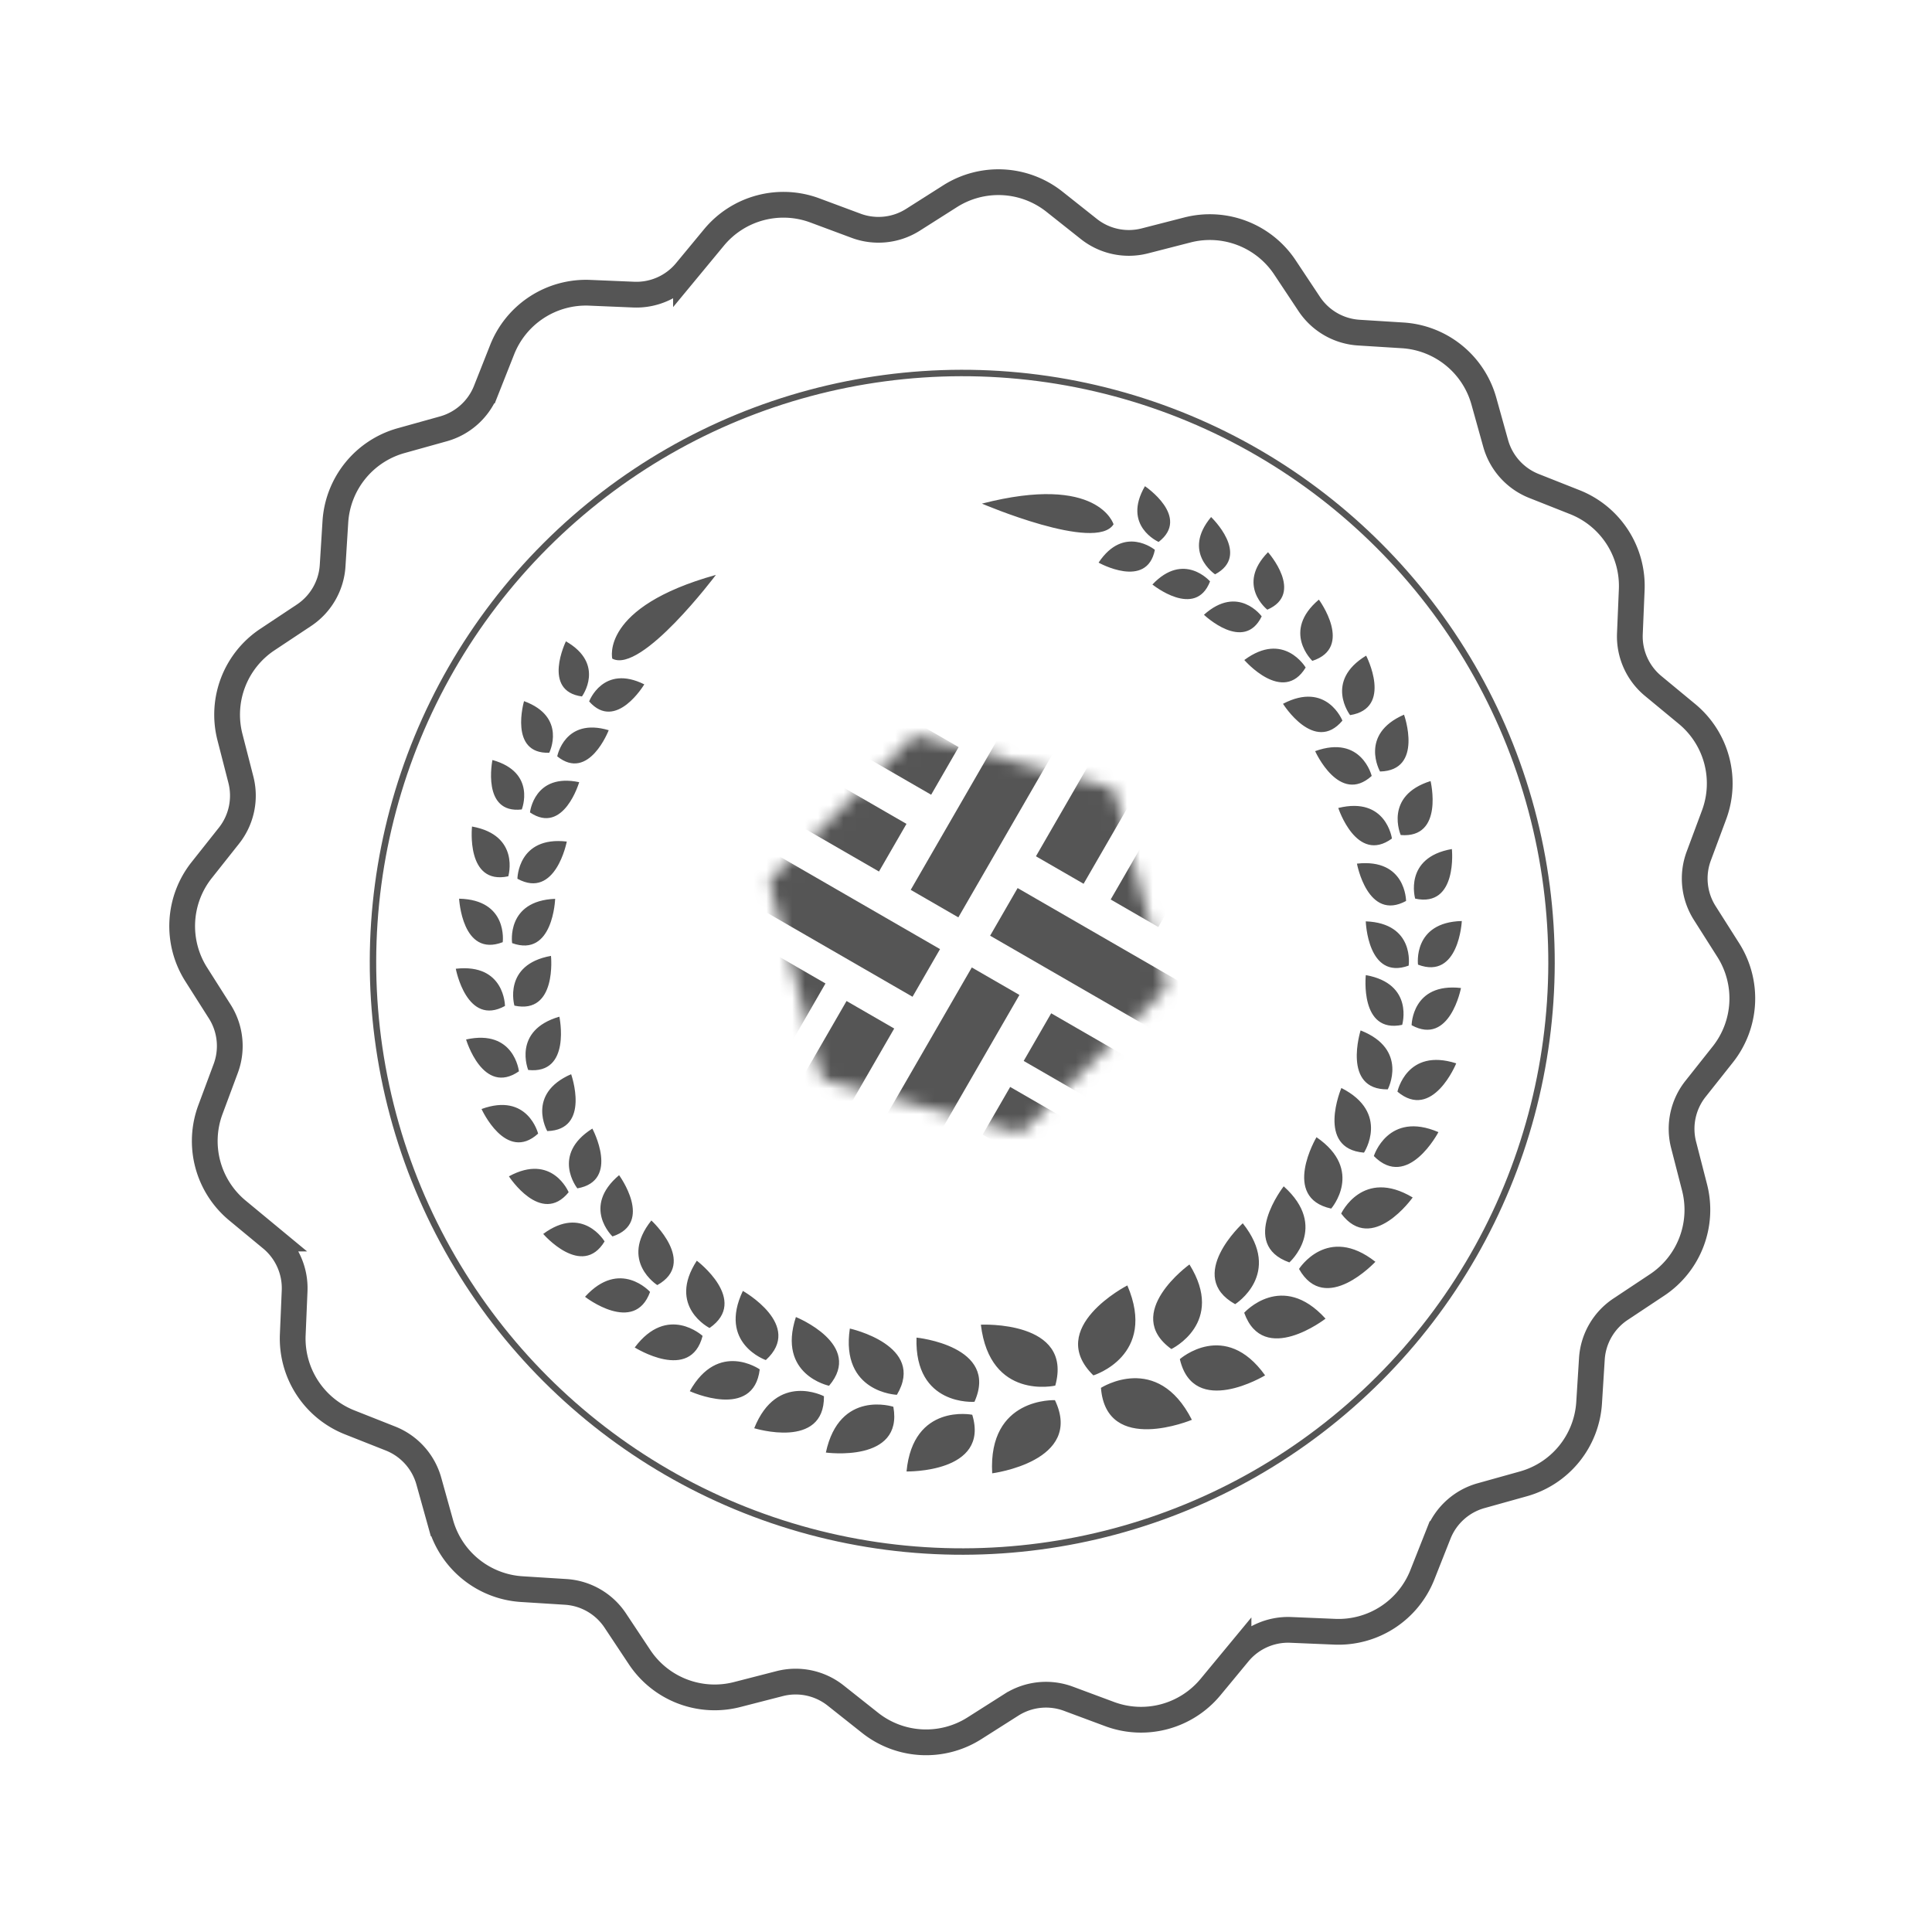
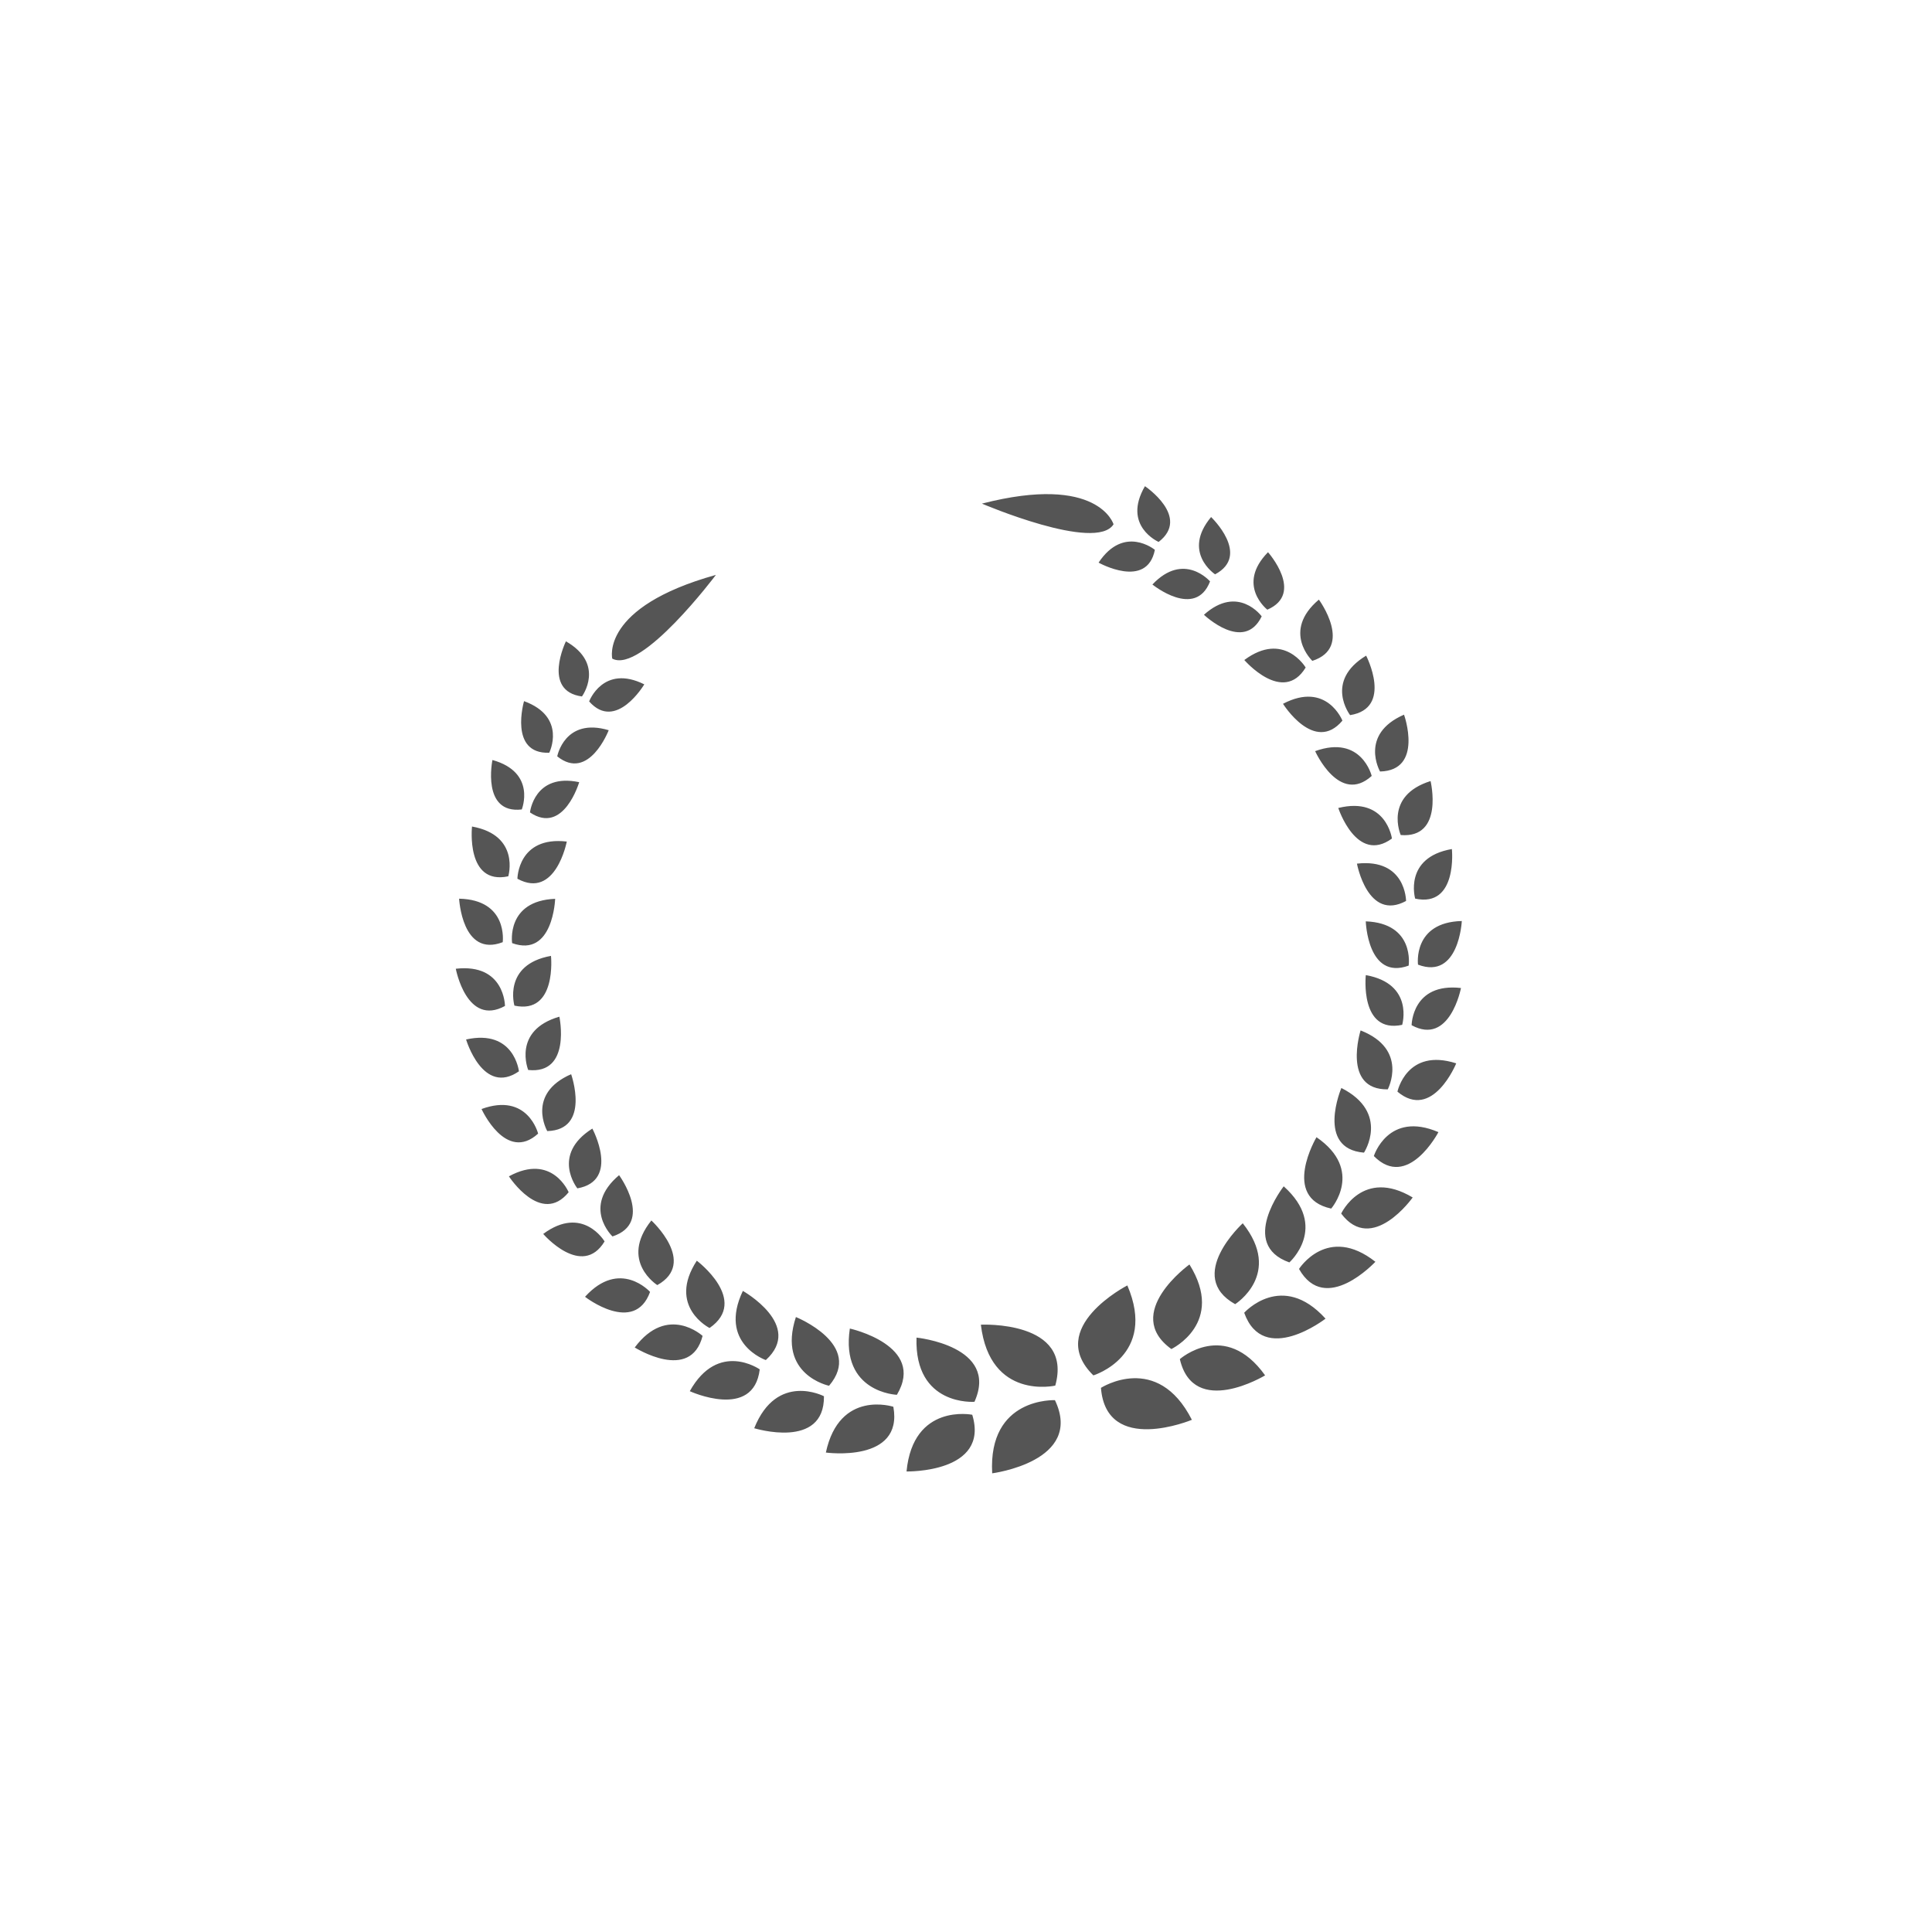
<svg xmlns="http://www.w3.org/2000/svg" width="150" height="150" fill="none">
-   <path stroke="#555" stroke-width="2" d="m66.463 17.527-3.195-1.189a7 7 0 0 0-7.836 2.1l-2.172 2.627a5 5 0 0 1-4.063 1.809l-3.407-.143a7 7 0 0 0-6.803 4.418l-1.254 3.17a5 5 0 0 1-3.306 2.976l-3.284.916a7 7 0 0 0-5.105 6.304l-.213 3.403A5 5 0 0 1 23.6 47.77l-2.84 1.886a7 7 0 0 0-2.907 7.573l.848 3.302a5 5 0 0 1-.924 4.35l-2.118 2.672a7 7 0 0 0-.425 8.1l1.827 2.879a5 5 0 0 1 .465 4.424l-1.189 3.195a7 7 0 0 0 2.1 7.835l2.627 2.173a5 5 0 0 1 1.81 4.063l-.144 3.406a7.001 7.001 0 0 0 4.418 6.804l3.17 1.254a5.002 5.002 0 0 1 2.976 3.305l.916 3.284a7 7 0 0 0 6.304 5.105l3.403.214a5 5 0 0 1 3.852 2.224l1.886 2.84a7 7 0 0 0 7.573 2.907l3.302-.849a5 5 0 0 1 4.35.925l2.672 2.118a7 7 0 0 0 8.101.425l2.878-1.828a5.003 5.003 0 0 1 4.424-.465l3.195 1.189a7 7 0 0 0 7.835-2.099l2.173-2.627a4.997 4.997 0 0 1 4.063-1.809l3.407.143a7.001 7.001 0 0 0 6.803-4.418l1.254-3.17a4.999 4.999 0 0 1 3.306-2.976l3.284-.917a6.998 6.998 0 0 0 5.104-6.304l.214-3.402a4.998 4.998 0 0 1 2.224-3.852l2.84-1.886a7 7 0 0 0 2.907-7.574l-.849-3.301a5 5 0 0 1 .925-4.351l2.118-2.672a7 7 0 0 0 .425-8.1l-1.827-2.879a4.996 4.996 0 0 1-.465-4.423l1.189-3.195a7 7 0 0 0-2.1-7.836l-2.627-2.172a4.998 4.998 0 0 1-1.809-4.064l.143-3.406a7 7 0 0 0-4.418-6.803l-3.17-1.255a5 5 0 0 1-2.976-3.305l-.916-3.284a7 7 0 0 0-6.305-5.105l-3.402-.213a5 5 0 0 1-3.852-2.224l-1.886-2.84a7 7 0 0 0-7.573-2.907l-3.302.848a5 5 0 0 1-4.351-.925l-2.671-2.118a7 7 0 0 0-8.101-.424l-2.878 1.827a5 5 0 0 1-4.424.465z" />
-   <circle cx="74.709" cy="74.71" r="45.75" stroke="#555" stroke-width=".5" transform="rotate(-15 74.71 74.71)" />
  <mask id="a" width="32" height="31" x="59" y="57" maskUnits="userSpaceOnUse" style="mask-type:alpha">
-     <path fill="#D9D9D9" d="M70.675 57.406a.838.838 0 0 1 .809-.217l14.52 3.89a.84.84 0 0 1 .593.593l3.89 14.52a.838.838 0 0 1-.216.81l-10.63 10.63a.838.838 0 0 1-.81.216l-14.52-3.89a.838.838 0 0 1-.592-.593l-3.891-14.52a.838.838 0 0 1 .217-.81l10.63-10.629z" />
-   </mask>
+     </mask>
  <g mask="url(#a)">
    <path fill="#555" fill-rule="evenodd" d="m74.43 58.005-8.044-4.644-2.135 3.699 8.043 4.643 2.135-3.698zm-12.094 1.318 8.043 4.643-2.136 3.699-8.042-4.644 2.135-3.698zm10.648 14.366-16.055-9.27-2.136 3.7 16.056 9.269 2.135-3.699zm22.028 4.5-16.004-9.24-2.135 3.698 16.004 9.24 2.135-3.698zm-13.398.483 9.422 5.44-2.135 3.699-9.422-5.44 2.135-3.699zm6.238 11.158-9.422-5.44-2.136 3.699 9.423 5.44 2.135-3.699zM65.726 77.718l3.7 2.136-4.472 7.744-3.699-2.136 4.471-7.744zm-1.635-1.362-3.699-2.136-4.471 7.744L59.62 84.1l4.47-7.744zM85.01 58.55l3.7 2.135-4.58 7.932-3.7-2.135 4.58-7.932zm9.501 5.49-3.698-2.135-4.58 7.932 3.699 2.136 4.58-7.933zM75.45 75.113l3.698 2.135-8.03 13.909-3.698-2.136 8.03-13.908zm7.37-18.463-3.698-2.135-8.414 14.573 3.698 2.136L82.82 56.65z" clip-rule="evenodd" />
  </g>
  <path fill="#555" d="M77.033 114.388s7.143-.917 4.872-5.68c.002.007-5.2-.258-4.872 5.68zm-.879-11.54c.707 5.903 5.777 4.73 5.777 4.73 1.412-5.087-5.777-4.73-5.777-4.73zm-5.771 11.396s6.483.137 5.102-4.403c0 0-4.593-.926-5.102 4.403zm5.274-5.409c1.949-4.338-4.499-4.984-4.499-4.984-.174 5.351 4.5 4.984 4.5 4.984zm-11.537 3.94s6.033.831 5.24-3.554c0 0-4.182-1.372-5.24 3.554zm5.514-4.483c2.292-3.836-3.652-5.144-3.652-5.144-.744 4.983 3.652 5.144 3.652 5.144zm-5.662.111s-3.654-1.915-5.414 2.485c-.002-.007 5.458 1.699 5.414-2.485zm-2.178-6.149c-1.472 4.501 2.574 5.336 2.574 5.336 2.724-3.2-2.574-5.336-2.574-5.336zm-2.808 4.063s-3.223-2.261-5.431 1.694c0 0 4.955 2.28 5.431-1.694zm.472-.722c2.971-2.7-1.782-5.369-1.782-5.369-1.943 4.083 1.782 5.369 1.782 5.369zm-4.908-1.876s-2.72-2.507-5.27.899c.007-.002 4.333 2.744 5.27-.899zm.54-.614c3.103-2.148-.99-5.225-.99-5.225-2.32 3.561.99 5.225.99 5.225zm-4.618-2.801s-2.337-2.61-5.05.378c.001.007 3.833 2.976 5.05-.378zm.1-5.547c-2.514 3.15.461 5.017.461 5.017 3.123-1.745-.461-5.017-.461-5.017zm-3.632 1.628s-1.686-2.86-4.764-.584c-.007.002 3.004 3.48 4.763.584zm1.126-5.145c-2.927 2.473-.513 4.757-.513 4.757 3.233-1.052.513-4.757.513-4.757zm-3.916 1.324s-1.27-3.067-4.637-1.234c.002.007 2.5 3.86 4.638 1.234zm1.84-4.941c-3.244 2.044-1.164 4.641-1.164 4.641 3.341-.59 1.164-4.641 1.164-4.641zm-4.21.391s-.797-3.223-4.393-1.91c-.002-.007 1.885 4.19 4.393 1.91zm2.563-4.614c-3.515 1.537-1.853 4.417-1.853 4.417 3.393-.091 1.853-4.417 1.853-4.417zm-4.053-.223s-.362-3.303-4.103-2.472c0 0 1.307 4.404 4.102 2.472zm.72-.104c3.372.361 2.42-4.138 2.42-4.138-3.677 1.068-2.42 4.138-2.42 4.138zm-1.804-4.97s-.008-3.323-3.818-2.89c.002.007.845 4.52 3.819 2.89zm.734-.026c3.317.711 2.839-3.862 2.839-3.862-3.768.674-2.839 3.862-2.839 3.862zm-.909-4.927s.441-3.294-3.387-3.376c.007-.002.22 4.59 3.387 3.377zm4.071-3.366c-3.832.156-3.34 3.44-3.34 3.44 3.188 1.153 3.34-3.44 3.34-3.44zm-3.639-1.748s.949-3.185-2.816-3.865c.002.006-.501 4.575 2.816 3.865zm.709.189c2.971 1.63 3.833-2.887 3.833-2.887-3.805-.438-3.833 2.887-3.833 2.887zm.338-5.379s1.166-2.88-2.277-3.839c0 0-.87 4.206 2.277 3.839zm4.458-2.118c-3.495-.737-3.82 2.348-3.82 2.348 2.615 1.777 3.82-2.348 3.82-2.348zm-2.325-2.285s1.395-2.777-1.956-4.007c0 0-1.207 4.118 1.956 4.007zm4.617-1.75c-3.421-1.018-3.996 2.03-3.996 2.03 2.46 1.982 3.996-2.03 3.996-2.03zm-2.078-2.62s1.85-2.505-1.244-4.28c0 0-1.891 3.855 1.244 4.28zm.559.385c2.087 2.372 4.282-1.325 4.282-1.325-3.192-1.585-4.282 1.325-4.282 1.325zm9.842-9.823c-9.018 2.513-8.047 6.5-8.047 6.5 2.268 1.208 8.047-6.5 8.047-6.5zm36.954 65.599s-6.645 2.778-7.06-2.482c.002.006 4.367-2.822 7.06 2.482zM87.527 99.8c2.34 5.466-2.637 6.985-2.637 6.985-3.773-3.698 2.637-6.985 2.637-6.985zm10.696 6.984s-5.546 3.36-6.62-1.262c0 0 3.508-3.097 6.62 1.262zm-7.278-2.045c-3.857-2.783 1.404-6.566 1.404-6.566 2.826 4.547-1.404 6.566-1.404 6.566zm11.969-2.359s-4.81 3.736-6.315-.458c0 0 2.928-3.277 6.315.458zm-7.017-1.125c-3.904-2.175.59-6.28.59-6.28 3.136 3.942-.59 6.28-.59 6.28zm4.958-2.735s2.207-3.485 5.931-.555c-.009-.005-3.877 4.201-5.931.555zm-1.188-6.414c3.525 3.162.439 5.908.439 5.908-3.967-1.407-.439-5.908-.439-5.908zm4.463 2.114s1.668-3.57 5.551-1.249c0 0-3.152 4.453-5.551 1.25zm-.777-.386c-3.923-.853-1.141-5.542-1.141-5.542 3.731 2.564 1.141 5.542 1.141 5.542zm3.312-4.079s1.103-3.532 5.014-1.857c0 0-2.373 4.541-5.014 1.857zm-.766-.264c-3.762-.308-1.756-5.02-1.756-5.02 3.791 1.923 1.756 5.02 1.756 5.02zm2.598-4.735s.719-3.429 4.563-2.198c.002.007-1.832 4.494-4.563 2.198zm-2.86-4.754c3.752 1.472 2.109 4.575 2.109 4.575-3.576.051-2.109-4.575-2.109-4.575zm3.96-.406s.03-3.319 3.833-2.887c0 0-.862 4.516-3.833 2.887zm-3.556-3.89c3.772.678 2.823 3.863 2.823 3.863-3.319.703-2.823-3.863-2.823-3.863zm4.053-.811s-.433-3.291 3.4-3.388c.002.007-.228 4.591-3.4 3.388zm-4.056-3.362c3.831.149 3.329 3.438 3.329 3.438-3.189 1.16-3.329-3.438-3.329-3.438zm3.835-1.764s-.922-3.19 2.849-3.85c.005-.01.469 4.568-2.849 3.85zm-4.52-2.717c3.812-.426 3.813 2.899 3.813 2.899-2.984 1.618-3.813-2.899-3.813-2.899zm3.399-2.22s-1.339-3.04 2.317-4.191c0 0 1.069 4.467-2.317 4.191zm-.683.272c-2.74 2-4.165-2.373-4.165-2.373 3.725-.916 4.165 2.373 4.165 2.373zm-.923-5.205s-1.648-2.884 1.861-4.412c.009.005 1.536 4.335-1.861 4.412zm-.648.345c-2.517 2.273-4.39-1.926-4.39-1.926 3.607-1.301 4.39 1.926 4.39 1.926zm-1.677-4.722s-2.029-2.633 1.246-4.618c0 0 2.111 4.083-1.246 4.618zm-5.209-.88c3.397-1.78 4.613 1.308 4.613 1.308-2.184 2.594-4.613-1.308-4.613-1.308zm2.278-3.333s-2.414-2.284.506-4.755c.008.005 2.729 3.71-.506 4.755zm-.519.518c-1.76 2.897-4.763-.584-4.763-.584 3.075-2.282 4.763.584 4.763.584zm-2.976-4.492s-2.449-1.91.053-4.462c0 0 2.856 3.207-.053 4.462zm-4.92.395c2.659-2.385 4.483.124 4.483.124-1.383 2.848-4.483-.123-4.483-.123zm.864-3.14s-2.596-1.707-.31-4.447c0 0 3.112 2.96.31 4.448zm-4.866.791c2.454-2.592 4.475-.24 4.475-.24-1.14 2.947-4.475.24-4.475.24zm.483-3.306s-2.854-1.244-1.063-4.327c0 0 3.572 2.39 1.063 4.327zm-.292.615c-.62 3.097-4.37.992-4.37.992 1.978-2.97 4.37-.993 4.37-.993zm-13.428-3.589c9.06-2.33 10.22 1.606 10.22 1.606-1.368 2.182-10.22-1.606-10.22-1.606z" />
</svg>